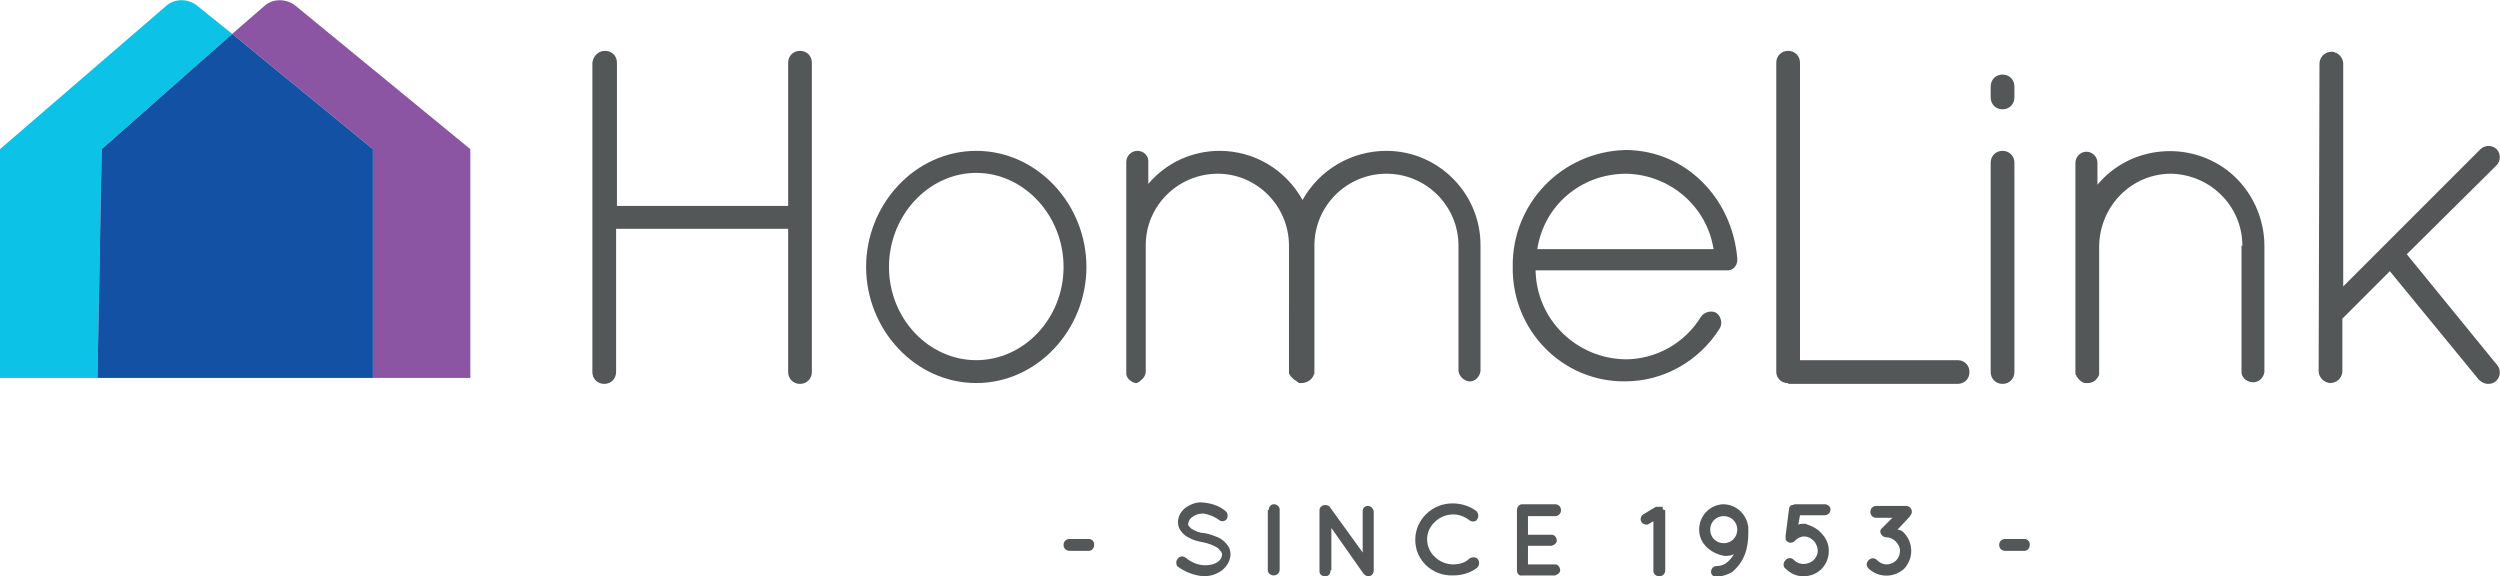
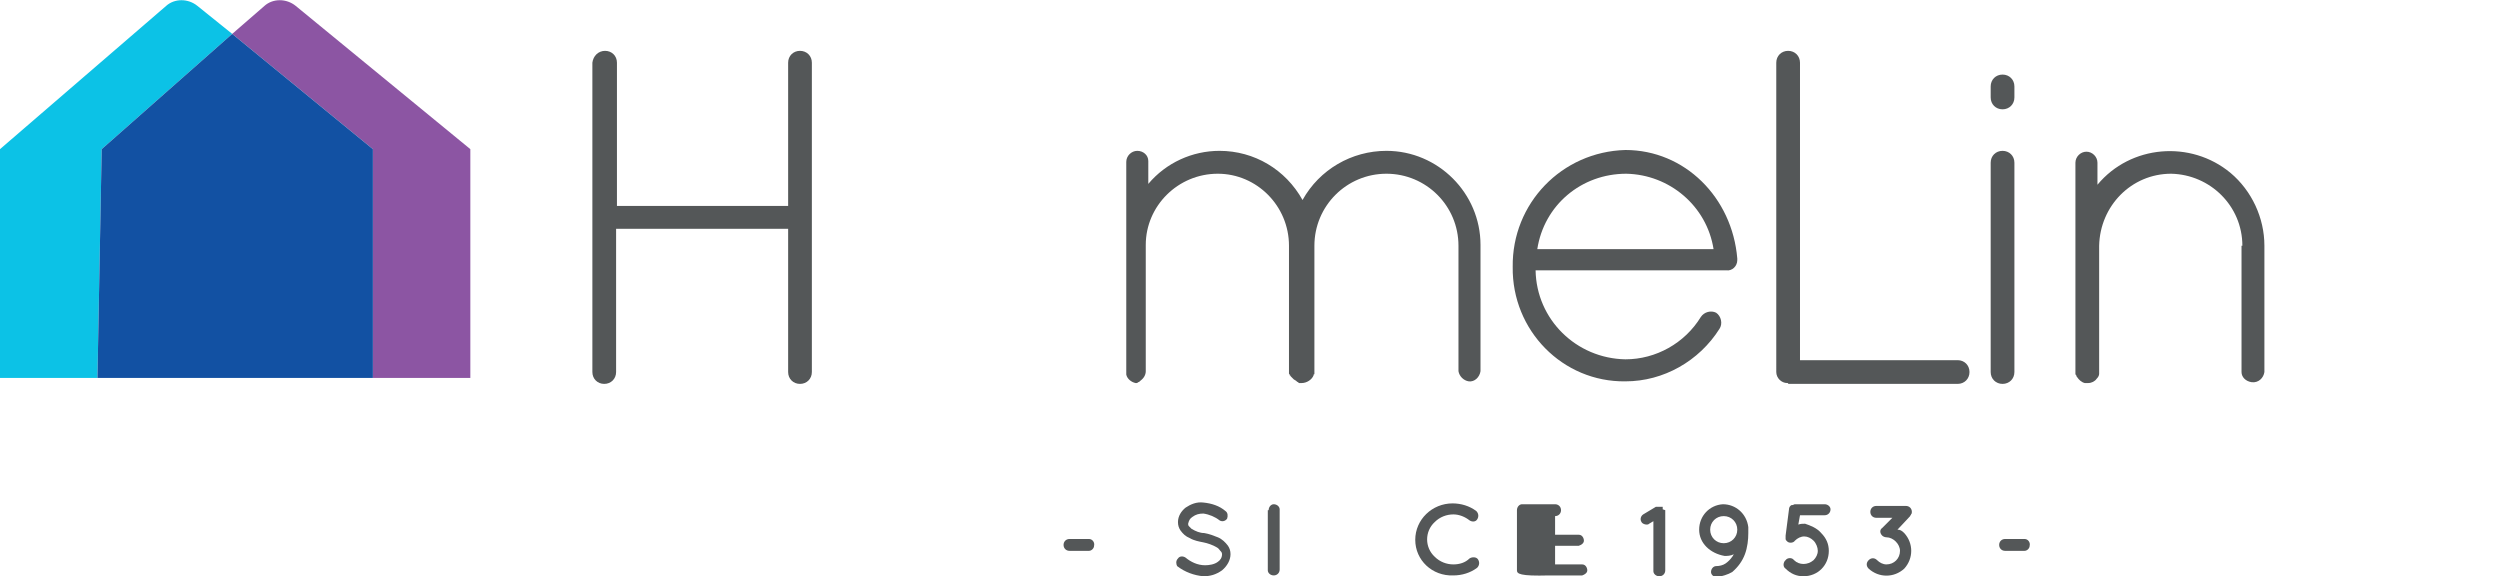
<svg xmlns="http://www.w3.org/2000/svg" version="1.1" id="Layer_1" x="0px" y="0px" viewBox="0 0 295 68" style="enable-background:new 0 0 295 68;" xml:space="preserve">
  <style type="text/css">
	.st0{fill:#0CC2E6;}
	.st1{fill:#8C55A3;}
	.st2{fill:#1251A3;}
	.st3{fill:#545758;}
</style>
  <g>
    <path class="st0" d="M27.4,4l-4.1-3.3c-1.1-0.9-2.7-0.9-3.7,0L0,17.6v27h11.5l0.5-27L27.4,4z" />
    <path class="st1" d="M34.9,0.7c-1.1-0.9-2.7-0.9-3.7,0L27.4,4L44,17.6v27h11.5v-27L34.9,0.7z" />
    <polygon class="st2" points="27.4,4 12,17.6 11.5,44.6 44,44.6 44,17.6  " />
  </g>
  <path class="st3" d="M92.9,27H72.7v16.9c0,0.8-0.6,1.4-1.4,1.4c-0.8,0-1.4-0.6-1.4-1.4V7.4C70,6.6,70.6,6,71.4,6  c0.8,0,1.4,0.6,1.4,1.4v16.9h20.2V7.4c0-0.8,0.6-1.4,1.4-1.4c0.8,0,1.4,0.6,1.4,1.4v36.5c0,0.8-0.6,1.4-1.4,1.4  c-0.8,0-1.4-0.6-1.4-1.4V27z" />
-   <path class="st3" d="M115.2,17.8c7.2,0,13,6.3,13,13.7s-5.8,13.7-13,13.7s-13-6.3-13-13.7S108,17.8,115.2,17.8z M115.2,42.5  c5.6,0,10.3-4.9,10.3-11s-4.7-11.1-10.3-11.1s-10.3,5-10.3,11.1S109.6,42.5,115.2,42.5z" />
  <path class="st3" d="M172.1,29c0-4.7-3.8-8.5-8.5-8.5s-8.5,3.8-8.5,8.5v15.1c0,0,0,0.1-0.1,0.1v0.1c-0.2,0.5-0.8,0.9-1.4,0.9h-0.3  c0,0-0.1,0-0.1-0.1c-0.1,0-0.2-0.1-0.3-0.2c-0.1,0-0.1-0.1-0.2-0.1l-0.2-0.2c-0.1-0.1-0.1-0.1-0.1-0.1s0,0-0.1-0.1  c0,0,0-0.1-0.1-0.1c0-0.1,0-0.1-0.1-0.2V29c0-4.7-3.8-8.5-8.4-8.5c-4.7,0-8.5,3.8-8.5,8.4c0,0,0,0,0,0v14.9c0,0.4-0.2,0.8-0.6,1.1  c-0.1,0.1-0.2,0.2-0.3,0.2c-0.1,0.1-0.1,0.1-0.2,0.1H134c-0.5-0.1-1-0.5-1.1-1V19.1c0-0.7,0.6-1.3,1.3-1.3c0.7,0,1.3,0.5,1.3,1.2  c0,0,0,0.1,0,0.1v2.6c2.1-2.5,5.2-3.9,8.4-3.9c4.1,0,7.8,2.2,9.8,5.8c2-3.6,5.8-5.8,9.9-5.8c6.1,0,11.1,5,11.1,11.1c0,0,0,0,0,0  v14.9c-0.1,0.7-0.7,1.3-1.4,1.2c-0.6-0.1-1.1-0.6-1.2-1.2V29z" />
  <path class="st3" d="M178.5,31.5c-0.1-7.5,5.8-13.6,13.3-13.8c0,0,0,0,0,0c7,0,12.6,5.6,13.2,12.8v0.2c0,0.7-0.6,1.3-1.3,1.2  c0,0,0,0,0,0h-22.5c0.1,5.8,4.8,10.4,10.6,10.5c3.6,0,7-1.9,8.9-5c0.4-0.6,1.2-0.8,1.8-0.5c0.6,0.4,0.8,1.3,0.4,1.9  c-2.4,3.8-6.6,6.2-11.1,6.2C184.4,45.1,178.4,39,178.5,31.5z M181.4,29.4h20.8c-0.8-5.1-5.2-8.8-10.3-8.9  C186.6,20.5,182.2,24.2,181.4,29.4z" />
  <path class="st3" d="M211,45.2h-0.1c-0.7,0-1.3-0.6-1.3-1.3V7.4c0-0.8,0.6-1.4,1.4-1.4c0.8,0,1.4,0.6,1.4,1.4v35.1H231  c0.8,0,1.4,0.6,1.4,1.4c0,0.8-0.6,1.4-1.4,1.4H211z" />
  <path class="st3" d="M234.9,10.2c0-0.8,0.6-1.4,1.4-1.4c0.8,0,1.4,0.6,1.4,1.4v1.3c0,0.8-0.6,1.4-1.4,1.4c-0.8,0-1.4-0.6-1.4-1.4  l0,0V10.2z M234.9,19.2c0-0.8,0.6-1.4,1.4-1.4c0.8,0,1.4,0.6,1.4,1.4v24.7c0,0.8-0.6,1.4-1.4,1.4c-0.8,0-1.4-0.6-1.4-1.4V19.2z" />
  <path class="st3" d="M264.6,29c0-4.7-3.8-8.4-8.4-8.5c0,0,0,0,0,0c-4.7,0-8.4,3.8-8.5,8.5v15.1c0,0.2-0.1,0.4-0.3,0.6  c-0.2,0.3-0.6,0.5-1,0.5H246c-0.4-0.1-0.7-0.4-0.9-0.7c0,0-0.1-0.1-0.1-0.2c0,0,0-0.1-0.1-0.1v-25c0-0.7,0.6-1.3,1.3-1.3  s1.3,0.6,1.3,1.3c0,0,0,0,0,0v2.6c3.9-4.7,11-5.3,15.7-1.4c2.5,2.1,4,5.3,4,8.6v14.9c-0.1,0.7-0.7,1.3-1.5,1.2  c-0.7-0.1-1.2-0.6-1.2-1.2V29z" />
-   <path class="st3" d="M273.7,7.4c0.1-0.8,0.7-1.3,1.5-1.3c0.7,0.1,1.2,0.6,1.3,1.3v26.4l16.2-16.2c0.5-0.5,1.4-0.5,1.9,0  c0.5,0.5,0.5,1.4,0,1.9L284,30l10.6,13c0.5,0.5,0.5,1.4,0,1.9c-0.3,0.3-0.6,0.4-1,0.4c-0.4,0-0.8-0.2-1.1-0.5L282,32l-5.6,5.6v6.3  c-0.1,0.8-0.7,1.3-1.5,1.3c-0.7-0.1-1.2-0.6-1.3-1.3L273.7,7.4z" />
  <path class="st3" d="M125.5,64.3c0-0.4,0.3-0.7,0.7-0.7h2.3c0.4,0,0.7,0.4,0.6,0.8c0,0.3-0.3,0.6-0.6,0.6h-2.3  C125.8,65,125.5,64.7,125.5,64.3z" />
  <path class="st3" d="M139,65.9c0.2-0.3,0.6-0.3,0.9-0.1c0.6,0.5,1.4,0.9,2.3,0.9c0.5,0,1.1-0.1,1.5-0.4c0.3-0.2,0.5-0.5,0.5-0.9  c0-0.2-0.1-0.3-0.2-0.4c-0.1-0.1-0.2-0.3-0.4-0.4c-0.5-0.3-1.1-0.5-1.6-0.6l0,0c-0.5-0.1-1.1-0.2-1.6-0.5c-0.5-0.2-0.8-0.5-1.1-0.9  c-0.2-0.3-0.3-0.6-0.3-1c0-0.7,0.4-1.3,0.9-1.7c0.6-0.4,1.3-0.7,2.1-0.6c1,0.1,1.9,0.4,2.6,1c0.3,0.2,0.3,0.6,0.2,0.9  c-0.2,0.3-0.6,0.4-0.9,0.2c0,0,0,0,0,0c-0.5-0.4-1.2-0.7-1.9-0.8c-0.5,0-0.9,0.1-1.3,0.4c-0.3,0.2-0.4,0.4-0.5,0.8  c0,0.1,0,0.2,0.1,0.3c0.1,0.1,0.2,0.2,0.3,0.3c0.5,0.3,1,0.5,1.5,0.5l0,0c0.6,0.1,1.1,0.3,1.6,0.5c0.5,0.2,0.9,0.6,1.2,1  c0.2,0.3,0.3,0.6,0.3,1c0,0.7-0.4,1.4-1,1.9c-0.7,0.5-1.4,0.7-2.2,0.7c-1.1-0.1-2.2-0.5-3.1-1.2C138.8,66.6,138.7,66.2,139,65.9  C139,65.9,139,65.9,139,65.9z" />
  <path class="st3" d="M149.7,60.2c0-0.4,0.3-0.7,0.6-0.7c0,0,0,0,0,0c0.4,0,0.7,0.3,0.7,0.6c0,0,0,0,0,0v7.1c0,0.4-0.3,0.7-0.7,0.7  c-0.4,0-0.7-0.3-0.7-0.6c0,0,0,0,0,0V60.2z" />
-   <path class="st3" d="M157,67.3c0,0.4-0.2,0.7-0.6,0.7c-0.4,0-0.7-0.2-0.7-0.6c0-0.1,0-0.1,0-0.2v-7l0,0c0-0.2,0.1-0.4,0.3-0.5  c0.3-0.2,0.7-0.1,0.9,0.1l3.9,5.4v-4.9c0-0.4,0.3-0.6,0.6-0.6c0.4,0,0.6,0.3,0.7,0.6v7c0,0.4-0.3,0.7-0.6,0.7  c-0.2,0-0.4-0.1-0.5-0.2c0,0,0,0-0.1-0.1l-3.8-5.4V67.3z" />
  <path class="st3" d="M167,63.7c0-2.4,2-4.3,4.4-4.3c1,0,2,0.3,2.8,0.9c0.3,0.3,0.3,0.7,0.1,1c-0.2,0.3-0.6,0.3-0.9,0.1  c-0.5-0.4-1.2-0.7-1.9-0.7c-0.8,0-1.6,0.3-2.2,0.9c-1.2,1.1-1.2,3,0,4.1c0,0,0,0,0,0c0.6,0.6,1.4,0.9,2.2,0.9c0.7,0,1.4-0.2,1.9-0.7  c0.3-0.2,0.8-0.2,1,0.1c0.2,0.3,0.2,0.7-0.1,1c0,0,0,0,0,0c-0.8,0.6-1.8,0.9-2.8,0.9C169,68,167,66.1,167,63.7  C167,63.7,167,63.7,167,63.7z" />
-   <path class="st3" d="M179,67.3v-7.1c0-0.4,0.3-0.7,0.6-0.7c0,0,0,0,0,0h3.9c0.4,0,0.7,0.3,0.7,0.7v0c0,0.4-0.3,0.7-0.7,0.7h-3.2v2.2  h2.8c0.4,0,0.6,0.4,0.6,0.7c0,0.3-0.3,0.5-0.6,0.6h-2.8v2.2h3.2c0.4,0,0.6,0.4,0.6,0.7c0,0.3-0.3,0.5-0.6,0.6h-3.9l0,0l0,0  C179.3,68,179,67.7,179,67.3C179,67.3,179,67.3,179,67.3z" />
+   <path class="st3" d="M179,67.3v-7.1c0-0.4,0.3-0.7,0.6-0.7c0,0,0,0,0,0h3.9c0.4,0,0.7,0.3,0.7,0.7v0c0,0.4-0.3,0.7-0.7,0.7v2.2  h2.8c0.4,0,0.6,0.4,0.6,0.7c0,0.3-0.3,0.5-0.6,0.6h-2.8v2.2h3.2c0.4,0,0.6,0.4,0.6,0.7c0,0.3-0.3,0.5-0.6,0.6h-3.9l0,0l0,0  C179.3,68,179,67.7,179,67.3C179,67.3,179,67.3,179,67.3z" />
  <path class="st3" d="M196.5,60.2v7.1c0,0.4-0.3,0.7-0.7,0.7c-0.4,0-0.7-0.3-0.7-0.6c0,0,0,0,0,0v-5.9l-0.5,0.3  c-0.1,0.1-0.2,0.1-0.3,0.1c-0.2,0-0.5-0.1-0.6-0.3c-0.2-0.3-0.1-0.7,0.2-0.9c0,0,0,0,0,0l1.5-0.9l0,0c0,0,0,0,0.1,0h0.4h0.1l0,0  c0,0,0,0,0.1,0l0,0l0,0c0,0,0,0,0,0l0,0h0.1l0,0l0,0c0,0,0,0,0,0.1l0,0c0,0,0,0,0,0.1c0,0,0,0.1,0,0.1L196.5,60.2z" />
  <path class="st3" d="M200.5,62.5c0-1.6,1.2-2.9,2.8-3c1.5,0,2.8,1.1,3,2.7l0,0c0,0.2,0,0.5,0,0.7c0,0.8-0.1,1.7-0.4,2.5  c-0.3,0.8-0.8,1.5-1.5,2.1c-0.5,0.3-1.2,0.5-1.8,0.6c-0.4,0-0.7-0.3-0.7-0.6c0,0,0,0,0,0c0-0.4,0.3-0.7,0.6-0.7  c0.4,0,0.8-0.1,1.1-0.3c0.3-0.2,0.6-0.5,0.8-0.8c0.1-0.1,0.1-0.2,0.2-0.3c-0.4,0.2-0.8,0.2-1.1,0.2  C201.8,65.3,200.5,64.1,200.5,62.5z M201.8,62.5c0,0.9,0.7,1.6,1.6,1.6s1.6-0.7,1.6-1.6s-0.7-1.6-1.6-1.6S201.8,61.6,201.8,62.5z" />
  <path class="st3" d="M214.9,62.9c0.6,0.6,0.9,1.3,0.9,2.1c0,1.7-1.3,3-3,3l0,0c-0.8,0-1.5-0.3-2.1-0.9c-0.3-0.2-0.3-0.6-0.1-0.9  c0,0,0.1-0.1,0.1-0.1c0.2-0.3,0.7-0.3,0.9-0.1c0,0,0,0,0.1,0.1c0.6,0.6,1.6,0.6,2.3,0c0,0,0,0,0,0c0.3-0.3,0.5-0.7,0.5-1.1  c0-0.4-0.2-0.9-0.5-1.2c-0.3-0.3-0.7-0.5-1.1-0.5c-0.4,0-0.8,0.2-1.1,0.5c-0.2,0.3-0.7,0.3-0.9,0.1c0,0,0,0-0.1-0.1  c0,0-0.1-0.1-0.1-0.2s0,0,0,0s0,0,0-0.1s0-0.1,0-0.1l0,0c0-0.1,0-0.1,0-0.2l0.4-3.1c0-0.2,0.1-0.4,0.3-0.5h0.1l0,0  c0.1,0,0.2-0.1,0.3-0.1h3.5c0.4,0,0.7,0.3,0.7,0.6c0,0,0,0,0,0c0,0.4-0.3,0.7-0.7,0.7c0,0,0,0,0,0h-2.9l-0.2,1.1  c0.3-0.1,0.5-0.1,0.8-0.1C213.6,62,214.4,62.3,214.9,62.9z" />
  <path class="st3" d="M224.7,62.9c1.1,1.2,1.1,3,0,4.2c-1.2,1.1-3,1.1-4.2,0c-0.3-0.3-0.3-0.7,0-1s0.7-0.3,1,0  c0.3,0.3,0.7,0.5,1.1,0.5c0.9,0,1.6-0.7,1.6-1.6c0-0.4-0.2-0.8-0.5-1.1c-0.3-0.3-0.7-0.5-1.1-0.5c-0.2,0-0.4-0.1-0.5-0.2l0,0  c-0.3-0.3-0.3-0.7,0-0.9c0,0,0,0,0,0l1.2-1.2h-1.9c-0.4,0-0.7-0.3-0.7-0.7s0.3-0.7,0.7-0.7h3.5c0.4,0,0.7,0.3,0.7,0.7c0,0,0,0,0,0  c0,0.1,0,0.2-0.1,0.3c0,0.1-0.1,0.1-0.1,0.2l-1.5,1.6C224.2,62.5,224.4,62.6,224.7,62.9z" />
  <path class="st3" d="M235.9,64.3c0-0.4,0.3-0.7,0.7-0.7h2.3c0.4,0,0.7,0.4,0.6,0.8c0,0.3-0.3,0.6-0.6,0.6h-2.3  C236.2,65,235.9,64.7,235.9,64.3z" />
</svg>